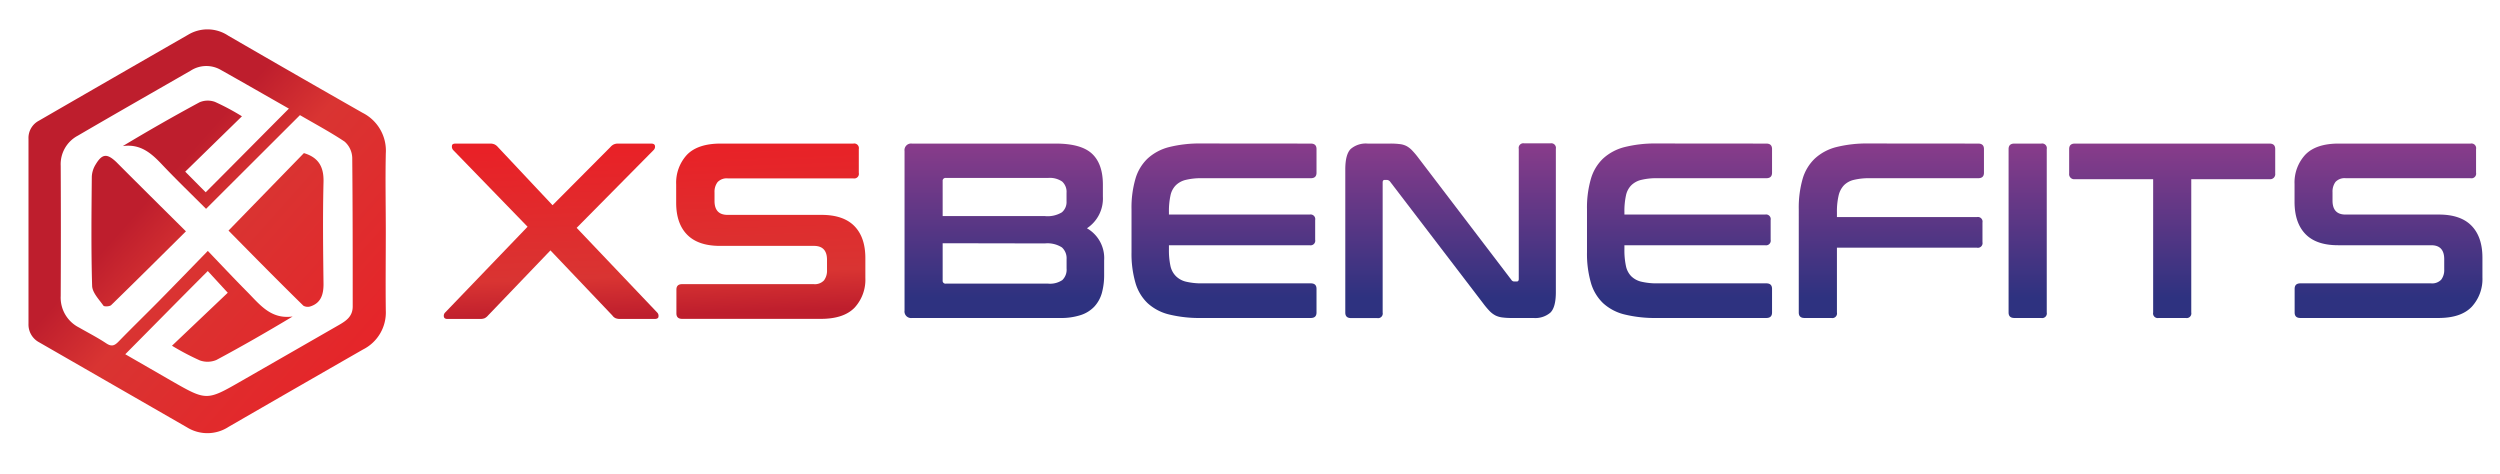
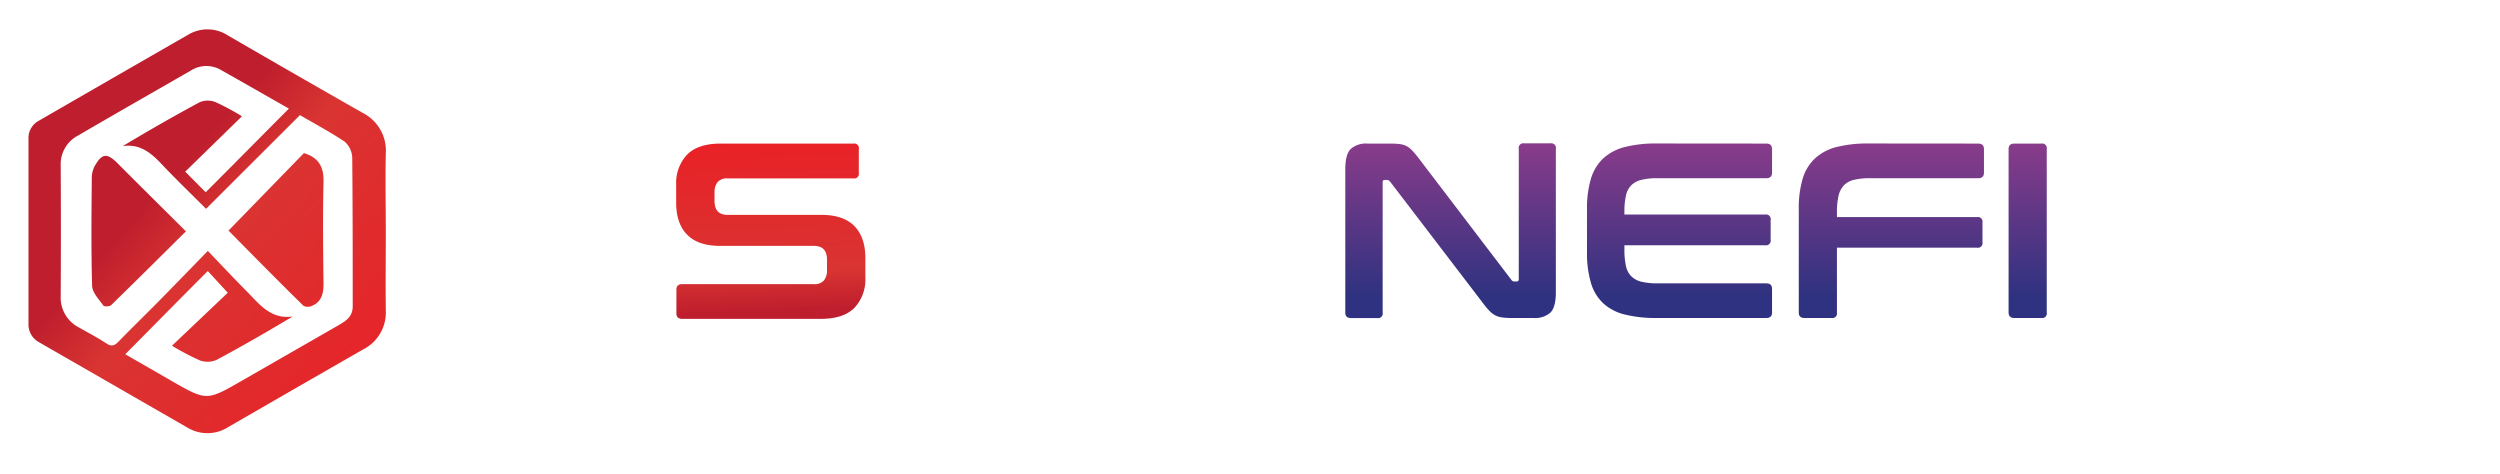
<svg xmlns="http://www.w3.org/2000/svg" xmlns:xlink="http://www.w3.org/1999/xlink" id="a9cd3f7c-7260-416c-8fcd-4bfd690c75a0" data-name="Layer 1" width="18.97cm" height="3.6cm" viewBox="0 0 537.84 102.03">
  <defs>
    <linearGradient id="aa272990-1dce-4c6f-a866-496ffc377b47" x1="119.02" y1="73.96" x2="117.33" y2="24.49" gradientUnits="userSpaceOnUse">
      <stop offset="0.11" stop-color="#be1e2d" />
      <stop offset="0.28" stop-color="#d93432" />
      <stop offset="1" stop-color="#ed1c24" />
    </linearGradient>
    <linearGradient id="b7ff3e53-a13e-45ab-a054-463c6492bb74" x1="166.22" y1="72.34" x2="164.53" y2="22.87" xlink:href="#aa272990-1dce-4c6f-a866-496ffc377b47" />
    <linearGradient id="b8f490f6-8c81-4d54-89b5-edb9ce60a2ac" x1="216.07" y1="5.23" x2="216.07" y2="92.98" gradientUnits="userSpaceOnUse">
      <stop offset="0" stop-color="#cf4392" />
      <stop offset="0.67" stop-color="#2e3280" />
    </linearGradient>
    <linearGradient id="a9aefdb0-347c-4add-900a-e178daa505f8" x1="263.35" y1="5.23" x2="263.35" y2="92.98" xlink:href="#b8f490f6-8c81-4d54-89b5-edb9ce60a2ac" />
    <linearGradient id="a054b8ac-a60d-45a0-ad59-2f98b84fea33" x1="312.08" y1="5.23" x2="312.08" y2="92.98" xlink:href="#b8f490f6-8c81-4d54-89b5-edb9ce60a2ac" />
    <linearGradient id="b7625a41-e389-40ab-9a53-c644937f7125" x1="361.34" y1="5.23" x2="361.34" y2="92.98" xlink:href="#b8f490f6-8c81-4d54-89b5-edb9ce60a2ac" />
    <linearGradient id="a799cba3-5d37-444c-bb8d-7e22b1faf9ae" x1="406.9" y1="5.23" x2="406.9" y2="92.98" xlink:href="#b8f490f6-8c81-4d54-89b5-edb9ce60a2ac" />
    <linearGradient id="fcae8c76-a84b-4bbf-b7ae-fa9679fbd100" x1="436.23" y1="5.23" x2="436.23" y2="92.98" xlink:href="#b8f490f6-8c81-4d54-89b5-edb9ce60a2ac" />
    <linearGradient id="e30066a7-36a1-473f-9ffe-7336f58a4a01" x1="467.32" y1="5.23" x2="467.32" y2="92.98" xlink:href="#b8f490f6-8c81-4d54-89b5-edb9ce60a2ac" />
    <linearGradient id="a41a4ef0-e710-48c6-a94f-ad50fc5b1101" x1="513.85" y1="5.23" x2="513.85" y2="92.98" xlink:href="#b8f490f6-8c81-4d54-89b5-edb9ce60a2ac" />
    <linearGradient id="a83116c9-5ec2-4f14-99b7-367d43e70cb2" x1="26.35" y1="33.84" x2="94.99" y2="94.89" xlink:href="#aa272990-1dce-4c6f-a866-496ffc377b47" />
    <linearGradient id="a3c5e9d3-0a7c-4ba2-a88f-b88ac46c5b18" x1="36.08" y1="22.9" x2="104.73" y2="83.95" xlink:href="#aa272990-1dce-4c6f-a866-496ffc377b47" />
    <linearGradient id="e1377ca3-4e11-464c-9303-ae047bad40e2" x1="16.98" y1="44.38" x2="85.62" y2="105.43" xlink:href="#aa272990-1dce-4c6f-a866-496ffc377b47" />
  </defs>
  <title>XSB Logotype Final</title>
-   <path d="M140.07,30.87q.77,0,.84.51a1,1,0,0,1-.3.89L124.06,49,141.37,67.2a1,1,0,0,1,.29.89c0,.34-.33.51-.83.51h-7.39a2.59,2.59,0,0,1-1-.16,1.73,1.73,0,0,1-.7-.59l-13.32-14L105,67.85a2.42,2.42,0,0,1-.73.59,2.62,2.62,0,0,1-1,.16h-7q-.7,0-.78-.51a1,1,0,0,1,.29-.89L113.5,48.76l-16-16.49a1.1,1.1,0,0,1-.27-.89q0-.51.81-.51h7.38a2.28,2.28,0,0,1,1,.19,2.24,2.24,0,0,1,.7.56l11.75,12.51,12.45-12.51a2.24,2.24,0,0,1,.7-.56,2.28,2.28,0,0,1,1-.19Z" style="fill:url(#aa272990-1dce-4c6f-a866-496ffc377b47)" />
  <path d="M183.58,30.87a1,1,0,0,1,1.18,1.18v5.12a1,1,0,0,1-1.18,1.19h-27a2.68,2.68,0,0,0-2.21.81,3.44,3.44,0,0,0-.65,2.21v1.83c0,2,.94,3,2.81,3h20.21q4.7,0,7.06,2.4t2.37,6.87v4.31a8.86,8.86,0,0,1-2.31,6.37q-2.32,2.41-7.23,2.42H146.76c-.83,0-1.24-.39-1.24-1.18V62.29c0-.79.41-1.18,1.24-1.18h28.3a2.68,2.68,0,0,0,2.21-.81,3.46,3.46,0,0,0,.65-2.21V55.88c0-2-.94-3-2.81-3H154.9q-4.69,0-7.06-2.4t-2.37-6.87V39.65a8.85,8.85,0,0,1,2.31-6.36q2.33-2.41,7.23-2.42Z" style="fill:url(#b7ff3e53-a13e-45ab-a054-463c6492bb74)" />
-   <path d="M227.09,30.87c3.68,0,6.29.73,7.85,2.19s2.33,3.69,2.33,6.65v2.57a7.65,7.65,0,0,1-3.43,6.81,7.39,7.39,0,0,1,3.7,6.92v3.11a14.36,14.36,0,0,1-.48,3.86,7.21,7.21,0,0,1-1.59,2.92,7,7,0,0,1-2.92,1.85,13.57,13.57,0,0,1-4.5.64H196.21a1.42,1.42,0,0,1-1.61-1.61V32.47a1.42,1.42,0,0,1,1.61-1.6ZM202.8,46.47h22a5.94,5.94,0,0,0,3.65-.81,2.89,2.89,0,0,0,1-2.36V41.48a3,3,0,0,0-.94-2.44,4.71,4.71,0,0,0-3-.78H203.5a.62.62,0,0,0-.7.7Zm0,5.84v8a.61.61,0,0,0,.7.69h22a4.7,4.7,0,0,0,3.05-.77,3.11,3.11,0,0,0,.91-2.5v-2a3.15,3.15,0,0,0-1-2.52,5.77,5.77,0,0,0-3.67-.86Z" style="fill:url(#b8f490f6-8c81-4d54-89b5-edb9ce60a2ac)" />
-   <path d="M282,30.87c.82,0,1.23.39,1.23,1.18v5.09c0,.79-.41,1.18-1.23,1.18H258.61a13.91,13.91,0,0,0-3.46.35,4.58,4.58,0,0,0-2.2,1.18,4.39,4.39,0,0,0-1.15,2.25,15.85,15.85,0,0,0-.32,3.51v.53h30.28a1,1,0,0,1,1.18,1.18v4.24a1,1,0,0,1-1.18,1.18H251.48v.91a15.91,15.91,0,0,0,.32,3.51A4.39,4.39,0,0,0,253,59.41a4.58,4.58,0,0,0,2.2,1.18,14.4,14.4,0,0,0,3.46.35H282c.82,0,1.23.39,1.23,1.18v5.09c0,.79-.41,1.18-1.23,1.18H258.44a27.43,27.43,0,0,1-6.91-.75,10.51,10.51,0,0,1-4.64-2.44,9.77,9.77,0,0,1-2.62-4.39,22.42,22.42,0,0,1-.84-6.57V45a22.12,22.12,0,0,1,.84-6.54,9.81,9.81,0,0,1,2.62-4.37,10.76,10.76,0,0,1,4.64-2.47,26.89,26.89,0,0,1,6.91-.77Z" style="fill:url(#a9aefdb0-347c-4add-900a-e178daa505f8)" />
  <path d="M299,30.87a16,16,0,0,1,2.14.11,4.19,4.19,0,0,1,1.5.45,4.94,4.94,0,0,1,1.24,1A17,17,0,0,1,305.19,34l19.94,26.16a.74.74,0,0,0,.7.38h.48c.28,0,.43-.18.43-.54v-28a1,1,0,0,1,1.18-1.18h5.62a1,1,0,0,1,1.18,1.18V62.82c0,2.18-.39,3.65-1.18,4.42a5,5,0,0,1-3.64,1.15h-4.61a14.92,14.92,0,0,1-2.06-.11,4.66,4.66,0,0,1-1.48-.42,5,5,0,0,1-1.26-.94,17.2,17.2,0,0,1-1.42-1.69l-20-26.16a.94.94,0,0,0-.7-.38h-.48c-.29,0-.43.18-.43.54v28a1,1,0,0,1-1.18,1.18h-5.63c-.82,0-1.23-.39-1.23-1.18V36.44c0-2.18.39-3.65,1.18-4.42a5,5,0,0,1,3.64-1.15Z" style="fill:url(#a054b8ac-a60d-45a0-ad59-2f98b84fea33)" />
  <path d="M380,30.87c.82,0,1.23.39,1.23,1.18v5.09c0,.79-.41,1.18-1.23,1.18H356.6a13.91,13.91,0,0,0-3.46.35,4.58,4.58,0,0,0-2.2,1.18,4.39,4.39,0,0,0-1.15,2.25,15.85,15.85,0,0,0-.32,3.51v.53h30.28a1,1,0,0,1,1.18,1.18v4.24a1,1,0,0,1-1.18,1.18H349.47v.91a15.91,15.91,0,0,0,.32,3.51,4.39,4.39,0,0,0,1.15,2.25,4.58,4.58,0,0,0,2.2,1.18,14.4,14.4,0,0,0,3.46.35H380c.82,0,1.23.39,1.23,1.18v5.09c0,.79-.41,1.18-1.23,1.18H356.43a27.43,27.43,0,0,1-6.91-.75,10.51,10.51,0,0,1-4.64-2.44,9.77,9.77,0,0,1-2.62-4.39,22.42,22.42,0,0,1-.84-6.57V45a22.12,22.12,0,0,1,.84-6.54,9.81,9.81,0,0,1,2.62-4.37,10.76,10.76,0,0,1,4.64-2.47,26.89,26.89,0,0,1,6.91-.77Z" style="fill:url(#b7625a41-e389-40ab-9a53-c644937f7125)" />
  <path d="M425.58,30.87c.83,0,1.24.39,1.24,1.18v5.09c0,.79-.41,1.18-1.24,1.18H402.32a14,14,0,0,0-3.46.35,4.43,4.43,0,0,0-2.17,1.18,4.8,4.8,0,0,0-1.15,2.25,15.09,15.09,0,0,0-.35,3.51v1.07h30.13a1,1,0,0,1,1.18,1.18v4.23a1,1,0,0,1-1.18,1.18H395.19V67.21A1,1,0,0,1,394,68.39h-5.79c-.82,0-1.23-.39-1.23-1.18V45a22.48,22.48,0,0,1,.83-6.54,9.82,9.82,0,0,1,2.63-4.37,10.72,10.72,0,0,1,4.63-2.47,27,27,0,0,1,6.92-.77Z" style="fill:url(#a799cba3-5d37-444c-bb8d-7e22b1faf9ae)" />
  <path d="M439.15,30.87a1,1,0,0,1,1.18,1.18V67.21a1,1,0,0,1-1.18,1.18h-5.79c-.82,0-1.24-.39-1.24-1.18V32.05c0-.79.42-1.18,1.24-1.18Z" style="fill:url(#fcae8c76-a84b-4bbf-b7ae-fa9679fbd100)" />
-   <path d="M488.25,30.87c.82,0,1.23.39,1.23,1.18V37.3a1.09,1.09,0,0,1-1.23,1.23H471.42V67.21a1,1,0,0,1-1.18,1.18H464.4a1,1,0,0,1-1.18-1.18V38.53H446.38a1.09,1.09,0,0,1-1.23-1.23V32.05c0-.79.41-1.18,1.23-1.18Z" style="fill:url(#e30066a7-36a1-473f-9ffe-7336f58a4a01)" />
-   <path d="M531.51,30.87a1,1,0,0,1,1.18,1.18v5.09a1,1,0,0,1-1.18,1.18H504.65a2.68,2.68,0,0,0-2.2.8,3.49,3.49,0,0,0-.64,2.2v1.82q0,3,2.79,3h20.1q4.66,0,7,2.39t2.36,6.83v4.29a8.81,8.81,0,0,1-2.3,6.33q-2.31,2.42-7.19,2.41H494.9c-.83,0-1.24-.39-1.24-1.18V62.12c0-.79.41-1.18,1.24-1.18H523a2.69,2.69,0,0,0,2.2-.8,3.43,3.43,0,0,0,.64-2.2v-2.2q0-3-2.79-3H503q-4.67,0-7-2.39t-2.36-6.83V39.6a8.8,8.8,0,0,1,2.3-6.32q2.31-2.41,7.19-2.41Z" style="fill:url(#a41a4ef0-e710-48c6-a94f-ad50fc5b1101)" />
  <path d="M83,49.89c0,5.64-.07,11.27,0,16.9a8.91,8.91,0,0,1-4.92,8.39q-14.46,8.29-28.9,16.63a8.33,8.33,0,0,1-8.95.11L8.45,73.64a4.33,4.33,0,0,1-2.32-4q0-19.89,0-39.77a4.19,4.19,0,0,1,2.22-3.91Q24.42,16.67,40.5,7.44a8.06,8.06,0,0,1,8.58.2Q63.51,16,78,24.25A9.11,9.11,0,0,1,83,33C82.88,38.63,83,44.26,83,49.89ZM37,74.36l12-11.4L44.7,58.29c-6,6-11.82,11.93-17.75,17.9l9.94,5.73c7.55,4.32,7.56,4.33,15.09,0q10.46-6,20.9-12c1.59-.91,3-1.86,3-4,0-10.65,0-21.31-.1-32a4.83,4.83,0,0,0-1.65-3.48c-3-2-6.21-3.72-9.6-5.69L44.33,44.91c-3.12-3.13-6.39-6.27-9.5-9.56-2.29-2.43-4.65-4.47-8.41-3.94C31.91,28.1,37.35,25,42.9,22a4.51,4.51,0,0,1,3.37-.09A51.09,51.09,0,0,1,52.05,25L39.85,36.91l4.4,4.44c6-6,11.92-12,17.9-18-4.85-2.76-9.73-5.57-14.63-8.32a6.2,6.2,0,0,0-6.48.14c-8.1,4.66-16.22,9.28-24.3,14a6.94,6.94,0,0,0-3.68,6.46q.07,14,0,28.05A7.2,7.2,0,0,0,17,70.44c2,1.15,4,2.17,5.88,3.42,1.13.75,1.77.48,2.61-.38,2.83-2.91,5.74-5.74,8.59-8.62,3.47-3.52,6.9-7.07,10.63-10.9,3,3.13,5.69,6,8.43,8.76s5.1,6,9.82,5.35C57.43,71.39,52,74.51,46.54,77.43a4.9,4.9,0,0,1-3.54.09A54.67,54.67,0,0,1,37,74.36Z" style="fill:url(#a83116c9-5ec2-4f14-99b7-367d43e70cb2)" />
  <path d="M65.38,32.92c3.19.95,4.3,3,4.22,6.19-.18,7.35-.09,14.7,0,22,0,2.18-.53,4-2.73,4.76a1.9,1.9,0,0,1-1.6-.12C59.89,60.48,54.6,55.11,49.16,49.59Z" style="fill:url(#a3c5e9d3-0a7c-4ba2-a88f-b88ac46c5b18)" />
  <path d="M40,49.75c-5.52,5.47-10.77,10.7-16.08,15.87-.32.31-1.49.37-1.67.12-.95-1.34-2.38-2.8-2.43-4.25-.23-7.82-.14-15.65-.07-23.48a5.43,5.43,0,0,1,.85-2.68C22,33,23.06,33,25,34.82,29.87,39.71,34.8,44.59,40,49.75Z" style="fill:url(#e1377ca3-4e11-464c-9303-ae047bad40e2)" />
</svg>